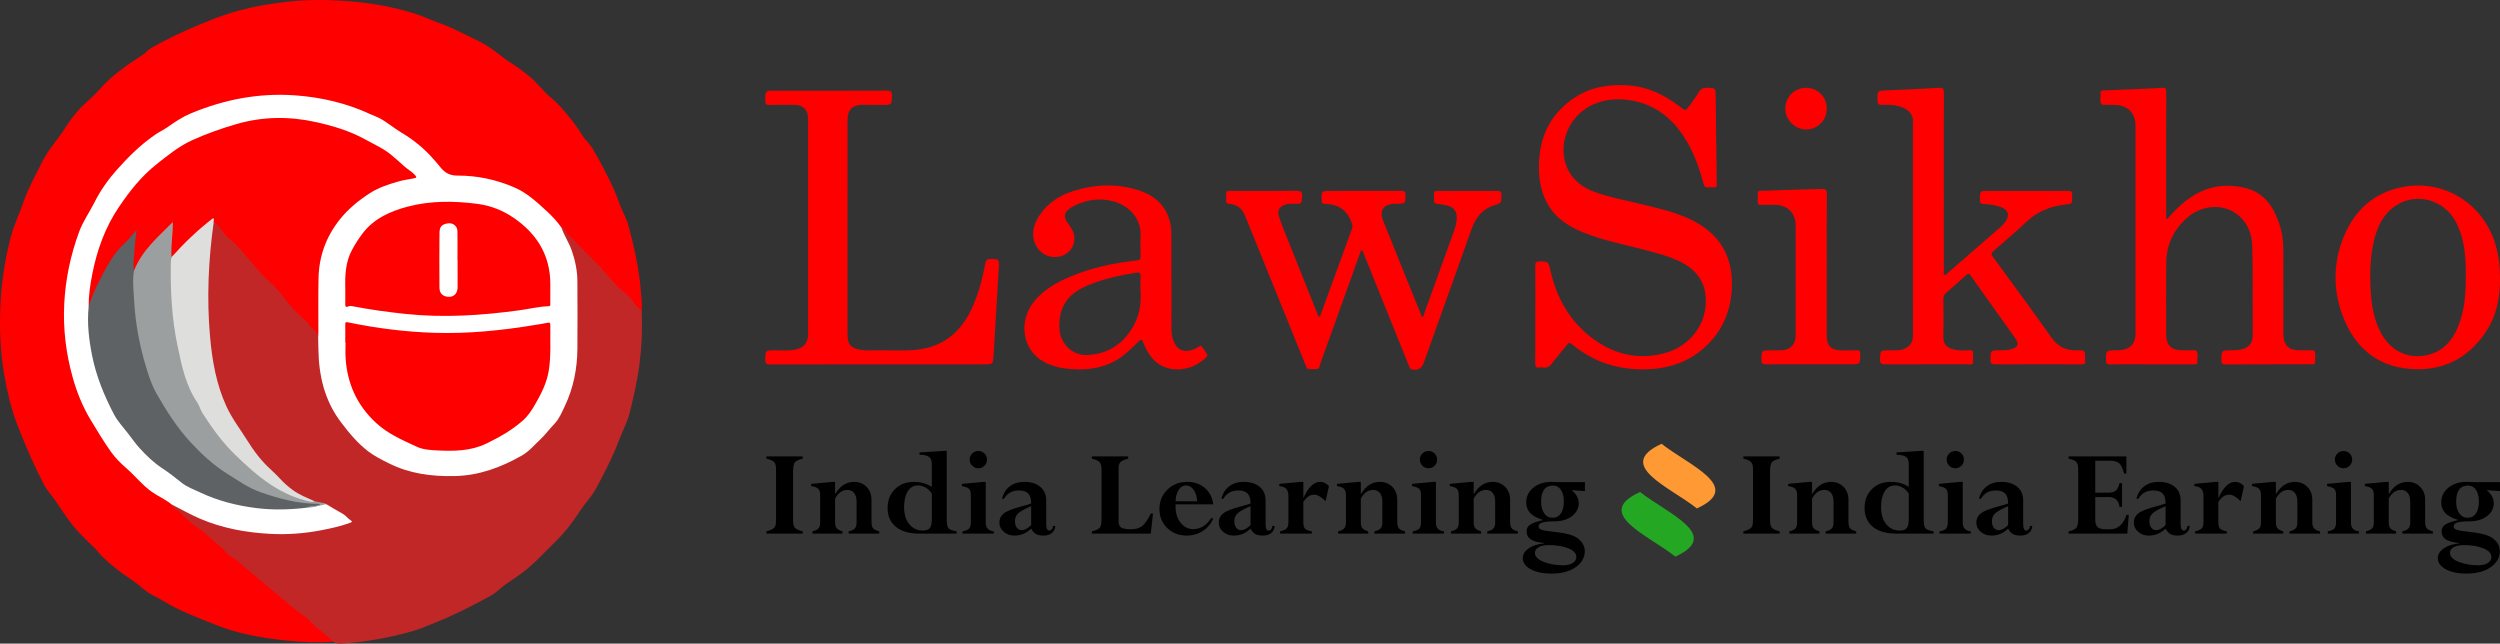
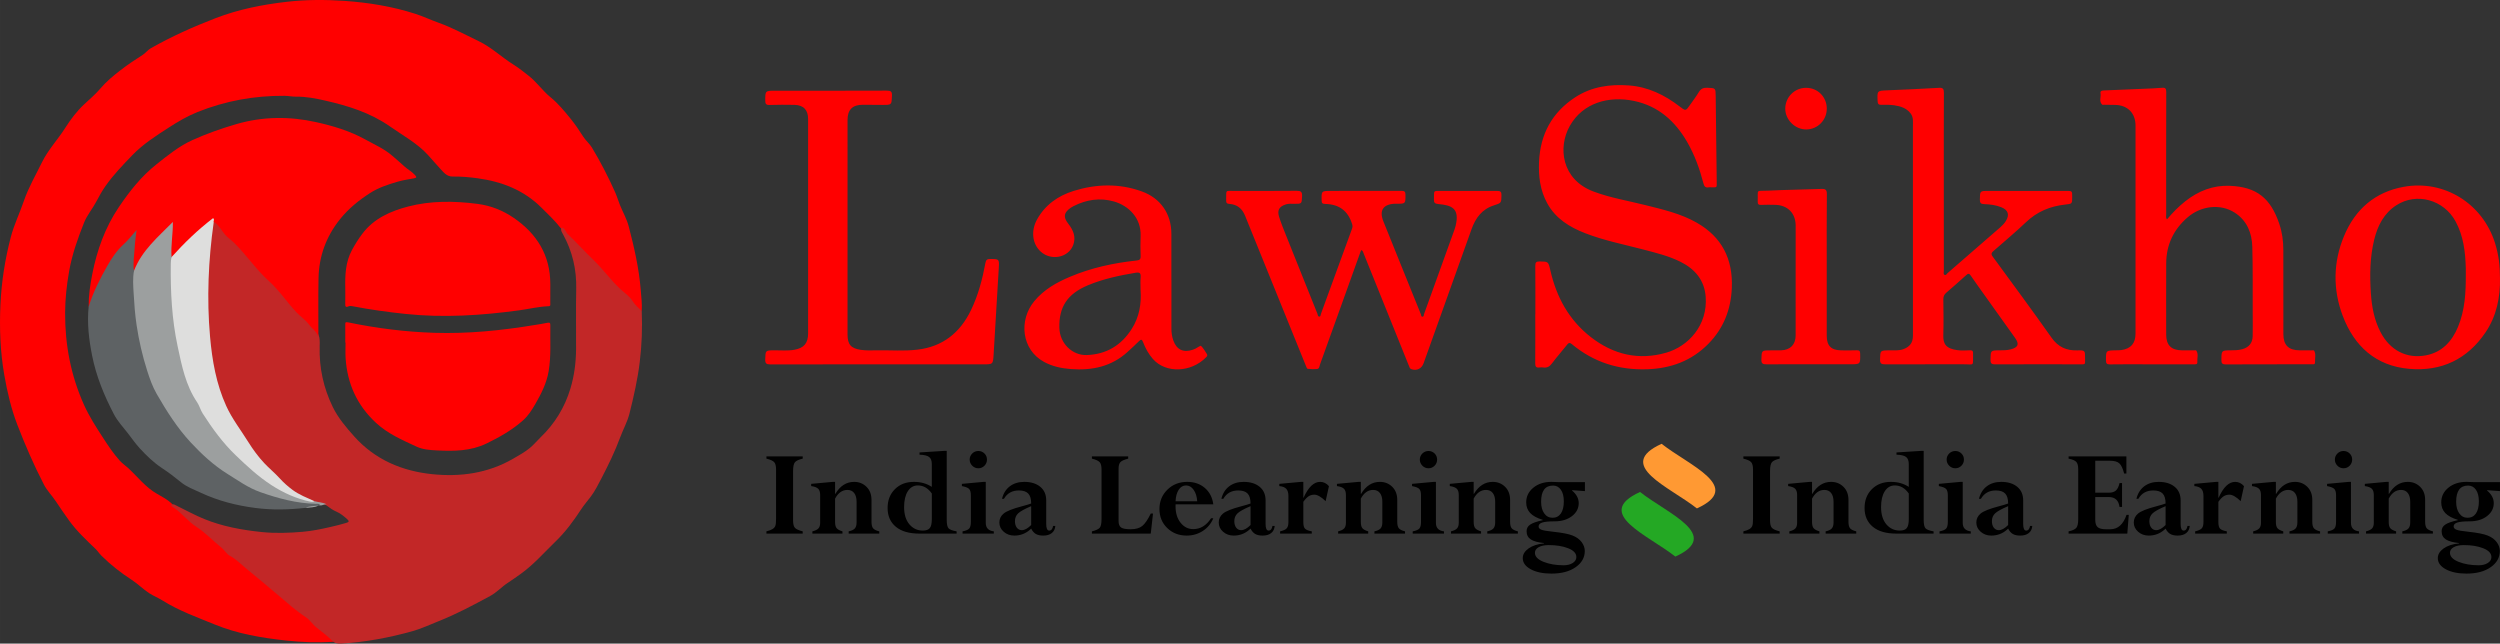
<svg xmlns="http://www.w3.org/2000/svg" xml:space="preserve" width="645.72mm" height="166.232mm" version="1.1" style="shape-rendering:geometricPrecision; text-rendering:geometricPrecision; image-rendering:optimizeQuality; fill-rule:evenodd; clip-rule:evenodd" viewBox="0 0 64557.7 16619.55">
  <rect x="0" y="0" width="64557.7" height="16619.55" fill="#333333" stroke="none" />
  <defs>
    <style type="text/css">
   
    .fil8 {fill:#24A824}
    .fil7 {fill:#FF9933}
    .fil6 {fill:black;fill-rule:nonzero}
    .fil5 {fill:#5E6264;fill-rule:nonzero}
    .fil3 {fill:#9C9F9F;fill-rule:nonzero}
    .fil1 {fill:#C22727;fill-rule:nonzero}
    .fil4 {fill:#DEDEDD;fill-rule:nonzero}
    .fil0 {fill:red;fill-rule:nonzero}
    .fil2 {fill:white;fill-rule:nonzero}
   
  </style>
  </defs>
  <g id="Layer_x0020_1">
    <g id="_2460319104144">
      <path class="fil0" d="M8604.52 16571.9c-407.35,27.79 -814.41,12.52 -1219.4,-31.62 -628.47,-68.19 -1254.18,-173.53 -1839.3,-413.66 -457.8,-187.72 -928.13,-355.63 -1352.23,-621.58 -109.18,-68.18 -230.77,-116.46 -340.64,-187.02 -158.83,-102.58 -289.9,-239.55 -449.13,-342.42 -281.52,-182.49 -545.8,-389.02 -784.56,-626 -54.59,-54.3 -96.96,-121.4 -152.24,-174.9 -242.01,-231.86 -486.68,-460.97 -683.75,-733.82 -117.16,-162.68 -230.48,-328.13 -341.43,-495.05 -98.05,-147.31 -225.26,-272.85 -307.93,-432.77 -258.66,-499.49 -481.15,-1012.97 -684.15,-1538.17 -161.99,-419.28 -261.41,-849.59 -338.18,-1286.21 -105.74,-601.38 -128.69,-1210.44 -100.51,-1820.09 27.09,-590.64 117.45,-1171.51 267.33,-1744.41 84.44,-323.59 231.17,-622.55 338.58,-936.79 118.54,-346.55 303.49,-661.87 463.32,-989.71 161.31,-331.28 414.45,-594.08 607.69,-899.94 140.12,-221.12 298.27,-429.33 488.74,-606.6 141.5,-131.45 290.3,-257.97 414.06,-403.9 153.62,-181.12 333.35,-328.93 517.92,-471.81 184.56,-142.78 379.57,-273.54 577.03,-398.68 76.46,-48.28 125.83,-123.36 203.68,-167.9 537.42,-306.25 1098.89,-556.15 1676.91,-779.34 596.25,-229.79 1210.14,-350.1 1836.84,-422.73 494.36,-56.95 991.38,-58.04 1488.9,-23.94 623.93,42.77 1238.91,143.18 1833.97,334.35 200.92,64.34 396.32,157.46 596.84,229.1 359.17,127.9 691.44,311.18 1034.25,474.16 333.36,158.84 593.3,415.73 900.63,607 139.43,86.51 266.25,188.4 394.94,289.5 208.89,164.76 359.76,388.34 563.84,554.48 198.85,162.38 357.98,357 516.83,552.7 118.93,146.72 225.94,303.78 327.15,463.72 66.02,103.96 163.37,180.42 226.63,285.76 223.19,370.21 420.27,754.3 596.84,1148.55 48.68,108.1 80.7,223.49 125.54,333.75 74.69,183.48 174.8,355.53 225.95,550.63 141.79,541.57 265.95,1085.89 310.78,1645.98 14.19,178.65 36.85,356.31 25.32,535.94 -120.21,-17.74 -176.18,-117.45 -234.91,-200.92 -69.96,-99.43 -153.33,-182.1 -242.71,-260.63 -238.75,-208.99 -451.49,-441.84 -647.29,-691.44 -71.24,-90.75 -156.09,-170.37 -243.98,-245.46 -236.69,-200.53 -437.31,-435.53 -636.16,-671.63 -25.32,-30.15 -57.75,-45.53 -86.91,-67.41 -148.4,-192.93 -326.36,-357.69 -497.81,-528.74 -456.04,-454.26 -1020.55,-672.23 -1646.96,-758.45 -215.21,-29.55 -430.03,-48.38 -647.59,-44.83 -152.35,2.37 -237.09,-114.4 -327.15,-211.36 -101.5,-109.48 -198.46,-223.19 -298.27,-334.05 -281.92,-312.85 -650.74,-508.94 -989.31,-746.72 -509.64,-357.69 -1088.06,-536.04 -1682.83,-670.94 -242.6,-55.28 -489.83,-103.56 -742.48,-99.72 -100.51,1.38 -199.94,-21.19 -301.43,-21.88 -775.19,-5.91 -1521.9,129.28 -2243.2,417.8 -265.85,106.72 -506.78,248.22 -745.93,402.92 -333.06,215.11 -666.41,428.54 -943.1,716.07 -240.24,249.89 -481.16,498.8 -682.37,783.48 -91.05,128.98 -168.6,264.96 -240.24,404 -98.05,189.09 -240.93,352.76 -319.76,550.63 -163.37,409.42 -310.78,823.18 -386.95,1260.78 -61.88,354.24 -101.1,709.86 -102.58,1067.85 -3.45,827.72 148.8,1625.87 490.91,2383.32 135.2,299.95 313.84,575.26 492.59,850.28 132.04,203.29 266.54,404.59 429.63,586.4 63.26,70.54 140.81,121 209.29,183.57 246.74,225.55 451.2,500.57 748.68,669.17 132.83,75.38 268.42,147.02 381.74,251.95 13.21,26.41 26.11,54.3 51.83,71.64 218.66,149.88 382.33,361.53 605.52,511.02 215.2,144.26 409.52,324.28 603.15,499.88 372.97,337.49 772.73,642.76 1156.53,967.44 267.23,226.24 532.2,456.03 802.98,678.83 78.24,64.34 173.13,102.28 246.74,173.12 212.05,204.46 429.34,402.92 661.19,585.12 25.41,19.81 56.36,40.6 42.07,82.37z" />
      <path class="fil1" d="M14497.85 5875.85c100.51,11.44 105.34,115.39 163.08,169.98 226.93,213.72 433.76,447.75 659.7,663.94 248.22,237.38 448.44,523.13 701.88,757.75 103.56,95.98 226.93,175.89 303.1,293.45 68.48,105.64 152.93,188.41 245.75,267.63 18.43,440.06 2.07,878.46 -50.74,1316.76 -54.89,451.99 -155.01,893.43 -265.56,1333.51 -54.2,215.2 -163.37,408.14 -239.55,613.88 -133.81,363.61 -302.7,708.78 -480.76,1052.29 -85.43,165.44 -168.89,332.27 -279.75,479.97 -81.39,108.49 -171.75,210.67 -246.15,324.39 -194.02,296.49 -402.92,582.25 -658.03,828.7 -290.29,280.14 -555.85,587.48 -883.97,826.63 -116.87,85.14 -235.71,167.91 -356.31,247.53 -157.87,103.57 -284.78,247.14 -452.98,337.89 -432.08,232.95 -863.19,464.81 -1321.69,646.9 -229.39,90.76 -453.27,197.48 -691.34,263.89 -601.38,167.51 -1212.89,281.91 -1837.52,317.68 -73.01,3.85 -141.5,-2.76 -202.3,-46.61 -131.45,-137.26 -284.09,-250.97 -431.79,-368.13 -102.88,-81 -167.51,-196 -279.85,-269.01 -255.11,-166.13 -480.07,-372.28 -712.91,-567.67 -263.89,-221.41 -524.91,-446.37 -793.62,-662.17 -149.48,-120.31 -280.24,-262.8 -454.65,-355.32 -84.15,-44.44 -132.83,-144.26 -213.14,-208.21 -217.96,-173.82 -410.21,-384.79 -642.76,-533.97 -225.55,-144.56 -380.95,-361.83 -600.98,-507.18 -21.29,-14.19 -67.11,-28.47 -43.46,-75.08 57.36,-15.28 100.81,19.91 146.63,42.47 231.17,113.31 457.51,237.77 695.97,334.74 474.17,192.94 972.67,283.29 1480.13,336.11 354.93,37.25 708.78,24.34 1062.04,-5.91 241.23,-20.5 479.98,-70.55 716.76,-124.35 138.65,-31.34 276.01,-66.42 411.89,-106.72 63.96,-18.83 80.31,-41.78 20.5,-94.99 -89.96,-79.92 -181.11,-154.61 -293.74,-201.62 -86.81,-36.16 -159.83,-95.87 -236,-149.78 -102.19,-66.71 -228.41,-46.9 -336.81,-91.05 -269.1,-105.73 -535.74,-224.27 -741.2,-430.4 -307.24,-308.32 -646.9,-590.64 -883.98,-961.83 -160.21,-251.36 -324.28,-500.57 -484.9,-751.93 -237.77,-372.28 -359.07,-782.49 -454.65,-1205.21 -113.71,-504.32 -150.86,-1015.73 -174.51,-1531.18 -30.64,-668.87 11.14,-1332.82 87.21,-1996.07 12.52,-110.86 14.29,-223.19 43.16,-331.98 36.85,-51.83 76.07,-33.69 113.61,-1.77 25.41,21.98 45.91,49.07 66.81,75.48 257.87,328.52 576.34,601.77 850.28,916 59.02,68.09 102.87,145.94 160.21,215.11 69.86,83.46 151.16,154.02 227.73,229.79 184.85,183.57 371.58,364.98 521.06,581.56 95.18,137.66 216.58,257.97 340.64,368.83 148.4,132.83 277.08,281.62 411.88,425.89 40.4,43.06 49.08,99.42 64.75,152.93 13.2,78.24 9.36,156.78 7.59,235.01 -13.51,544.32 98.34,1059.88 336.11,1550.39 140.52,289.51 345.96,529.34 556.54,765.44 538.51,602.37 1238.23,896.49 2021.79,975.42 725.14,73.31 1431.16,-24.33 2080.52,-399.47 149.49,-86.22 298.96,-168.59 432.38,-277.38 101.2,-82.38 182.89,-185.25 277.09,-275.61 364.98,-350.4 622.56,-768.3 769.58,-1254.97 100.51,-332.28 144.65,-671.54 147.41,-1016.42 4.54,-519.3 -8.28,-1038.98 3.85,-1557.98 11.82,-502.74 -98.35,-970.21 -338.58,-1409.98 -29.86,-54.19 -69.57,-108.79 -43.46,-177.96z" />
-       <path class="fil2" d="M14497.85 5875.85c68.48,205.06 193.24,384.11 264.87,588.86 91.05,259.94 145.34,525.6 147.02,799.83 4.24,579.1 4.53,1158.3 0.39,1737.02 -3.45,521.46 -102.18,1021.73 -330.2,1496.2 -74.78,155 -139.82,318.77 -257.67,440.46 -128.89,133.42 -236.99,284.67 -372.57,411.59 -154.02,143.86 -289.21,308.32 -476.62,415.04 -541.96,309.01 -1111.31,517.23 -1746.77,529.04 -584.73,11.14 -1148.56,-62.57 -1676.23,-326.06 -185.94,-92.43 -376.12,-186.33 -539.88,-311.47 -278.37,-212.74 -501.95,-482.14 -712.52,-762.98 -420.66,-560.09 -566.98,-1199.98 -575.36,-1883.74 -1.09,-104.35 -4.14,-208.6 -6.21,-313.25 -52.23,-547.47 -29.56,-1096.72 -17.45,-1644.59 9.76,-445.29 166.53,-862.4 412.98,-1229.16 197.47,-293.74 463.42,-531.9 756.07,-741.1 370.9,-265.66 785.64,-406.07 1225.02,-492.59 30.94,-5.91 75.08,3.15 84.45,-38.23 7.68,-32.71 -25.32,-54.3 -48.68,-69.56 -270.39,-181.41 -476.92,-443.22 -760.22,-606.21 -404.99,-233.24 -817.27,-450.22 -1276.75,-563.15 -144.26,-35.17 -284.78,-89.66 -426.97,-131.44 -174.51,-51.05 -360.74,-56.96 -542.54,-77.45 -283.7,-32.02 -567.38,-30.25 -849.59,3.45 -205.84,24.63 -414.35,37.54 -611.82,120.6 -157.86,66.03 -332.66,81.69 -496.03,138.35 -436.32,151.26 -857.28,337.2 -1231.33,607.98 -389.61,282.61 -759.53,594.09 -1042.82,988.63 -204.07,283.69 -425.89,556.24 -570.43,880.53 -232.55,521.75 -406.77,1058.5 -467.17,1628.93 -16.07,148.49 -29.95,296.49 -43.46,444.99 -25.81,568.36 45.82,1123.42 205.35,1670.6 75.48,259.65 173.13,507.87 287.54,751.25 93.81,199.54 175.2,406.37 316.7,577.33 114.29,138.05 238.07,268.41 338.18,416.81 143.57,212.74 318.77,393.56 515.85,555.56 164.85,135.19 342.12,253.34 515.95,375.73 98.04,68.87 177.26,160.61 283.59,217.96 419.28,226.34 853.43,409.13 1320.99,515.85 374.06,85.23 752.93,116.17 1133.19,124.84 218.65,5.23 439.47,-21.98 658.81,-36.55 111.55,-5.23 221.71,-16.66 328.14,-53.12 16.65,-5.61 34.09,-9.06 51.43,-11.53 57.35,-4.83 115.09,-25.71 171.75,3.85 136.97,80.99 272.16,166.13 411.89,241.61 83.07,44.84 132.83,124.75 213.13,174.12 59.72,36.85 -5.91,52.81 -35.86,63.95 -231.17,85.93 -472.4,136.97 -713.31,184.27 -444.6,87.2 -895.11,121 -1347.99,95.97 -618.82,-34.09 -1222.95,-144.65 -1794.76,-388.62 -252.75,-108.2 -492.59,-246.55 -738.35,-371 -158.54,-129.97 -349.41,-209.19 -515.94,-327.74 -241.52,-171.35 -422.63,-406.37 -643.45,-598.61 -152.25,-132.44 -294.43,-273.25 -410.51,-437.31 -186.63,-264.18 -353.55,-541.27 -520.68,-818.65 -205.84,-342.02 -354.24,-707 -461.35,-1088.05 -175.89,-625.32 -254.13,-1263.55 -220.33,-1914.98 33.01,-634.09 161.2,-1244.54 379.86,-1843.14 103.67,-283.3 275.02,-520.68 406.77,-783.48 152.63,-304.18 349.7,-579.89 575.95,-833.92 304.57,-341.43 628.56,-662.57 1010.2,-918.48 98.05,-65.33 207.22,-115.38 303.79,-184.26 189.89,-135.49 384.21,-262.8 600.69,-352.76 856.88,-355.62 1743.71,-527.67 2675.29,-462.74 681.39,47.99 1332.83,200.63 1952.92,487.07 67.11,30.94 137.66,54.59 204.07,87.21 216.58,106.72 395.92,270.48 603.15,392.47 267.62,157.86 509.24,349.31 724.74,572.89 100.12,103.96 192.64,215.5 283.99,327.44 113.31,138.74 242.7,206.83 435.63,205.74 504.71,-1.67 990.3,100.81 1459.24,302.12 334.44,143.57 588.17,382.03 847.23,619.8 138.34,127.21 266.54,265.26 375.03,419.96z" />
      <path class="fil0" d="M2289.15 7919.43c-2.47,-285.08 39.31,-565.62 94.2,-843.97 121.3,-616.75 330.89,-1201.37 683.06,-1723.52 276.01,-409.13 581.97,-798.15 973.36,-1108.26 292.66,-232.16 582.95,-469.24 926.75,-625.02 369.82,-167.12 750.16,-301.33 1141.56,-415.04 685.13,-199.15 1374.11,-201.22 2053.72,-50.06 433.17,96.27 868.02,225.25 1266.7,445.68 241.32,133.52 496.83,243.69 705.33,426.48 102.58,90.06 207.91,177.66 307.63,270.48 84.15,78.24 188.8,129.97 267.04,216.19 48.68,53.21 65.63,77.55 -24.04,93.91 -135.88,24.63 -272.46,44.44 -405.98,82.67 -252.35,72.72 -507.17,157.17 -722.67,296.2 -288.52,185.94 -559.4,403.9 -778.74,679.22 -356.31,446.76 -540.48,952.56 -551.62,1519.44 -9.36,466.87 -3.15,934.43 -3.84,1401.3 -0.4,37.15 -3.85,74.39 -5.52,111.25 -35.87,-137.36 -159.92,-208.6 -237.08,-314.92 -89.77,-124.16 -222.5,-206.14 -326.46,-318.47 -244.38,-263.89 -445.29,-567.67 -712.92,-808.9 -330.3,-297.18 -574.96,-669.56 -889.59,-979.26 -50.06,-49.37 -104.26,-95.19 -159.23,-139.04 -117.85,-93.8 -179.04,-235.01 -284.29,-339.65 -27.19,-26.7 -44.93,-58.34 -87.99,-57.35 -28.47,-20.5 -46.61,-58.73 -94.2,-14.88 -98.05,91.05 -215.2,161.99 -291.28,276.3 -47.3,71.23 -128.3,100.8 -191.56,151.94 -161.3,129.97 -283.99,296.2 -433.17,436.92 -23.25,22.27 -37.54,72.32 -87.89,42.76 -24.73,-40.99 -18.14,-86.51 -19.12,-130.66 -4.54,-231.17 26.4,-460.27 39.9,-690.06 -3.74,-6.9 -11.43,-10.45 -17.74,-4.53 -297.48,296.89 -603.44,586.1 -823.08,951.48 -47.7,79.22 -58.73,178.35 -132.44,242.99 -87.6,-36.55 -56.66,-115.77 -50.45,-173.13 29.16,-262.79 15.67,-528.74 76.17,-806.82 -222.2,254.42 -462.74,467.86 -626.11,746.03 -197.08,335.03 -388.92,672.62 -503.33,1047.36 -12.91,42.37 -26.4,87.2 -75.08,104.95z" />
      <path class="fil3" d="M3459.98 6993.57c200.63,-525.3 622.26,-875.01 1004.3,-1262.95 4.53,305.17 -55.98,604.83 -34.1,907.33 27.79,28.77 13.9,63.27 12.92,95.88 -12.52,399.77 7.29,798.15 35.07,1196.55 24.34,351.08 71.64,698.73 143.97,1041.83 88.29,420.27 184.56,840.52 385.08,1224.63 216.28,413.66 461.65,808.2 759.62,1171.51 286.35,348.92 625.71,638.23 968.43,925.66 274.63,230.48 586.4,399.37 919.75,525.6 148.11,55.97 301.82,103.56 461.65,120.6 105.34,33.7 221.12,28.48 320.15,84.45 -59.71,-13.21 -110.17,34.49 -169.28,26.11 -142.1,-32.71 -287.83,-14.98 -431.69,-32.71 -502.35,-61.89 -985.87,-190.08 -1432.93,-424.01 -473.38,-247.93 -908.61,-554.18 -1291.72,-933.74 -344.49,-341.03 -623.64,-727.21 -888.12,-1130.82 -445.98,-680.99 -626.4,-1445.05 -740.41,-2233.06 -56.37,-388.62 -73.41,-780.12 -69.27,-1172.2 0.4,-48.28 -1.67,-98.73 46.61,-130.66z" />
      <path class="fil4" d="M8116.76 12940.3c-32.71,27.79 -69.86,20.9 -106.72,13.21 -360.84,-76.46 -690.06,-225.65 -999.07,-425.19 -339.27,-219.35 -632.61,-491.11 -922.22,-769.58 -334.73,-321.23 -604.82,-692.43 -853.72,-1080.07 -58.05,-90.06 -84.15,-201.22 -143.97,-289.51 -297.87,-439.47 -397.99,-946.94 -505.1,-1450.67 -149.09,-699.42 -184.57,-1409.97 -176.19,-2123.58 0.69,-60.11 5.52,-118.93 20.5,-176.97 328.14,-365.97 680.6,-706.02 1071.69,-1004.59 48.29,34.78 2.07,73.7 16.66,105.64 -138.64,982.41 -182.1,1968.98 -94.2,2957.6 54.59,613.2 159.62,1219.11 417.5,1786.1 151.95,334.04 378.19,623.54 571.12,933.34 120.71,192.94 253.83,374.74 407.75,539.79 128.98,138.05 277.48,257.97 403.61,397.69 100.12,110.86 209.98,206.83 328.82,295.51 172.14,128.59 371.29,202.99 563.54,291.28z" />
      <path class="fil0" d="M8916.39 8846.47c0,-153.23 0.69,-306.25 -0.39,-459.48 -0.3,-50.75 -3.16,-78.93 70.94,-63.27 735.88,152.94 1478.75,246.75 2230.99,270.78 866.24,27.39 1722.43,-59.12 2574.78,-199.54 114,-18.82 229.1,-34.78 342.12,-59.12 62.57,-13.21 78.14,4.83 76.76,65.04 -6.9,395.23 22.66,792.24 -43.75,1185.3 -51.44,306.26 -189.79,578.12 -342.81,844.07 -89.28,155.4 -185.55,306.95 -320.45,426.18 -279.84,248.91 -601.37,430.31 -938.27,594.38 -412.97,200.92 -844.66,201.71 -1283.06,180.42 -179.04,-8.97 -362.52,-21.19 -525.59,-97.25 -368.14,-171.06 -740.42,-329.91 -1047.65,-614.28 -490.92,-454.36 -741.9,-1011.59 -785.35,-1669.92 -8.67,-133.91 -1.38,-268.71 -1.38,-403.31l-6.9 0z" />
      <path class="fil0" d="M8916.39 7448.52c-7.69,-342.12 4.14,-679.61 172.73,-992.47 79.62,-147.71 167.51,-287.83 269.7,-422.73 297.97,-394.54 727.6,-581.17 1174.27,-698.73 588.86,-154.71 1197.24,-148.11 1802.74,-69.17 340.05,44.83 651.44,169.68 929.9,360.55 596.54,408.73 943.49,963.6 945.17,1704.99 0.39,168.3 0.69,336.21 -0.69,504.41 0,30.25 12.51,70.55 -43.06,72.33 -258.27,7.98 -508.56,71.92 -763.37,106.32 -976.11,132.44 -1953.31,196.49 -2937.11,92.13 -453.27,-47.98 -903.78,-109.47 -1351.14,-196.38 -35.77,-7 -79.62,-14.29 -110.17,-0.3 -82.38,37.15 -91.84,2.07 -90.06,-68.87 3.45,-130.37 1.08,-261.42 1.08,-392.08z" />
      <path class="fil5" d="M3459.98 6993.57c-35.47,189.1 -20.5,380.26 -9.76,569.35 15.67,278.76 35.87,557.23 77.25,834.32 59.72,399.07 150.18,789.39 272.46,1173.48 65.73,206.53 136.97,411.3 244.08,597.63 255.5,443.22 527.67,875.61 878.07,1253.5 285.76,307.63 593,592.7 950,814.8 275.71,171.36 539.89,362.92 852.45,472.79 463.03,162.29 931.96,288.82 1426.23,300.34 42.08,0.98 93.12,-15.67 116.77,40.99 -13.9,1.38 -27.79,2.76 -41.68,4.14 -111.55,30.94 -229.1,31.33 -341.04,60.21 -428.25,47.99 -857.57,58.04 -1285.13,2.76 -490.12,-62.97 -965.37,-183.58 -1415.88,-394.25 -175.5,-81.98 -361.44,-148 -511.32,-271.47 -157.07,-129.67 -319.75,-252.65 -488.74,-363.9 -217.28,-142.88 -400.06,-321.23 -573.59,-510.03 -109.87,-119.23 -203.68,-253.73 -302.7,-383.02 -125.53,-163.77 -269.11,-312.56 -366.46,-498.9 -250.97,-480.36 -455.34,-976.4 -562.06,-1509.99 -83.76,-418.88 -133.13,-839.53 -89.67,-1267.09 115.38,-374.74 293.35,-721.99 485.59,-1060.57 114.69,-202.3 246.44,-395.92 423.71,-555.85 114.7,-103.27 208.6,-229.79 327.44,-363.6 -18.03,164.36 -40.3,309.01 -48.28,454.36 -10.74,199.83 -49.37,398.97 -17.74,599.99z" />
      <path class="fil3" d="M7884.8 13115.21c108.1,-51.44 226.34,-47.3 341.04,-60.21 -107.41,53.9 -225.65,49.07 -341.04,60.21z" />
-       <path class="fil2" d="M11816.55 6715.89c0,235.02 1.08,469.93 -0.3,704.64 -1.08,148.4 -87.3,243.98 -216.29,244.38 -156.78,0.29 -250.97,-81.39 -251.95,-235.41 -3.16,-469.93 -3.55,-939.55 0.69,-1409.58 1.67,-166.82 57.35,-224.57 209.29,-251.66 131.35,-23.65 251.66,64.64 254.02,198.16 4.93,249.89 1.38,499.49 1.38,749.47 1.09,0 2.17,0 3.16,0z" />
+       <path class="fil2" d="M11816.55 6715.89z" />
      <path class="fil6" d="M20728.63 11785.66l0 57.94c-97.7,22.16 -163.59,51.69 -197.67,89.18 -34.08,36.92 -51.13,114.16 -51.13,230.61l0 1278.59c0,89.74 15.91,152.23 47.72,188.01 31.8,35.22 98.83,65.89 201.08,91.45l0 57.94 -937.21 0 0 -57.94c69.86,-17.61 122.11,-36.92 156.2,-58.51 34.65,-21.02 58.51,-47.71 72.14,-79.52 13.63,-32.37 20.45,-93.72 20.45,-185.17l0 -1275.18c0,-89.74 -15.91,-152.79 -48.28,-188.58 -32.38,-36.35 -98.84,-66.46 -200.51,-90.88l0 -57.94 937.21 0zm8404.8 0l0 57.94c-104.52,26.69 -172.67,57.37 -202.79,91.45 -30.66,34.65 -46,92.02 -46,173.24l0 1343.91c0,82.92 22.15,139.73 65.89,169.83 43.74,30.1 126.66,44.87 248.22,44.87 127.8,0 226.64,-27.83 297.07,-84.06 70.43,-56.24 143.7,-163.59 220.38,-321.5l57.94 0 -57.94 518.03 -1519.98 0 0 -57.94c105.65,-26.69 173.24,-58.51 203.35,-94.86 30.1,-36.92 45.44,-112.47 45.44,-228.34l0 -1275.18c0,-89.74 -16.48,-152.79 -48.85,-188.58 -32.37,-36.35 -98.83,-66.46 -199.94,-90.88l0 -57.94 937.21 0zm16823.26 0l0 57.94c-97.7,22.16 -163.59,51.69 -197.67,89.18 -34.08,36.92 -51.13,114.16 -51.13,230.61l0 1278.59c0,89.74 15.91,152.23 47.72,188.01 31.8,35.22 98.83,65.89 201.08,91.45l0 57.94 -937.21 0 0 -57.94c69.86,-17.61 122.11,-36.92 156.2,-58.51 34.65,-21.02 58.51,-47.71 72.14,-79.52 13.63,-32.37 20.45,-93.72 20.45,-185.17l0 -1275.18c0,-89.74 -15.91,-152.79 -48.28,-188.58 -32.38,-36.35 -98.84,-66.46 -200.51,-90.88l0 -57.94 937.21 0zm8776.28 688.43l64.75 0 0 616.85 -64.75 0c-23.29,-170.4 -115.3,-255.6 -276.06,-255.6l-351.02 0 0 586.75c0,89.75 20.45,153.37 61.35,189.72 40.89,36.92 111.33,55.1 211.29,55.1l116.44 0c194.83,0 334.56,-123.82 418.62,-371.48l57.94 0 -37.48 483.94 -1516.59 0 0 -57.94c99.97,-21.02 166.42,-51.12 199.38,-90.88 32.94,-39.19 49.41,-115.3 49.41,-228.91l0 -1281.43c0,-93.72 -17.04,-157.91 -51.12,-194.26 -34.08,-35.78 -99.97,-63.62 -197.67,-82.36l0 -57.94 1492.72 0 0 443.05 -57.93 0c-32.95,-130.08 -74.41,-218.12 -123.83,-262.99 -49.42,-44.87 -128.37,-67.6 -236.86,-67.6l-385.67 0 0 824.75 351.02 0c79.52,0 140.87,-18.75 182.9,-56.8 42.04,-38.06 73.27,-101.68 93.16,-191.99zm-33168.82 -30.67l0 310.13 6.82 0c122.68,-206.75 284.57,-310.13 485.64,-310.13 126.1,0 232.32,42.6 318.65,127.23 86.34,85.2 129.51,198.24 129.51,340.23l0 562.34c0,81.22 14.2,138.02 43.17,170.96 28.96,32.38 81.22,58.51 157.91,77.25l0 57.94 -790.67 0 0 -57.94c76.11,-16.48 128.93,-42.03 159.03,-75.54 30.1,-34.08 45.44,-85.77 45.44,-155.64l0 -532.79c0,-96.56 -20.45,-171.54 -61.91,-225.5 -41.47,-53.96 -99.97,-80.65 -174.95,-80.65 -131.77,0 -238,74.97 -318.65,224.93l0 600.38c0,76.68 13.64,131.21 40.33,163.02 26.69,32.37 76.68,59.64 150.52,81.79l0 57.94 -777.03 0 0 -57.94c75.54,-18.75 127.8,-44.3 156.77,-76.68 29.53,-32.37 44.31,-80.65 44.31,-144.84l0 -719.1c0,-73.27 -17.05,-126.66 -51.13,-160.17 -33.51,-32.94 -93.72,-56.24 -180.62,-68.16l0 -57.94 558.92 -51.12 57.94 0zm2825.27 -800.89l57.94 0 0 1785.26c0,106.78 15.34,177.78 45.44,213 30.67,34.64 100.54,61.91 210.16,80.65l0 57.94 -961.64 0c-262.99,0 -465.77,-58.51 -607.77,-176.08 -142.01,-117.57 -213,-279.46 -213,-484.51 0,-199.37 63.05,-361.82 189.15,-487.35 125.52,-125.52 289.68,-188.01 491.32,-188.01 176.65,0 330.59,43.17 461.23,129.5l0 -589.02c0,-87.47 -23.29,-148.82 -70.43,-184.03 -47.15,-35.79 -129.51,-55.1 -246.52,-58.51l0 -57.94 644.12 -40.9zm-327.17 1765.94l0 -665.14c-97.7,-138.59 -218.12,-207.88 -361.26,-207.88 -108.49,0 -194.83,49.98 -259.01,150.52 -63.62,100.54 -95.42,236.3 -95.42,408.4 0,189.15 45.44,337.97 136.32,445.32 90.88,107.35 206.75,161.31 346.48,161.31 86.34,0 147.12,-21.59 181.2,-64.76 34.64,-43.17 51.69,-119.28 51.69,-227.77zm1335.38 -965.05l57.94 0 0 1059.91c0,128.93 69.3,201.64 207.89,218.11l0 57.94 -807.71 0 0 -57.94c86.34,-16.48 143.71,-40.9 172.11,-73.27 28.4,-32.37 42.6,-89.18 42.6,-171.54l0 -686.15c0,-78.95 -14.77,-133.48 -44.87,-164.72 -30.11,-31.24 -92.59,-55.67 -186.88,-73.27l0 -57.94 558.92 -51.12zm-357.84 -575.96c0,-60.78 22.16,-113.04 65.89,-156.77 43.74,-43.17 96.57,-64.76 159.04,-64.76 60.78,0 113.04,21.59 156.77,64.19 43.17,42.6 64.76,95.43 64.76,157.34 0,62.49 -21.59,115.3 -64.76,159.04 -43.73,43.74 -95.99,65.89 -156.77,65.89 -62.48,0 -115.3,-22.15 -159.04,-66.46 -43.73,-44.87 -65.89,-97.13 -65.89,-158.48zm1151.92 1963.04c-106.79,0 -197.67,-32.94 -272.64,-98.83 -74.97,-65.9 -112.47,-145.42 -112.47,-238.57 0,-93.15 36.92,-170.4 111.33,-232.32 73.84,-61.34 228.91,-123.25 464.64,-185.17 113.59,-30.1 195.39,-54.53 245.38,-73.27 0,-118.71 -25.56,-204.47 -76.11,-257.87 -51.12,-52.83 -131.21,-79.52 -241.97,-79.52 -173.24,0 -301.04,71.57 -383.98,214.71l-51.12 0c34.64,-138.6 101.67,-245.95 202.21,-322.06 100.54,-76.11 224.93,-114.17 373.75,-114.17 172.11,0 309,42.03 411.81,126.66 102.81,84.07 153.93,202.22 153.93,353.87l0 605.5c0,114.17 25.56,171.54 77.25,171.54 53.39,0 86.9,-39.76 99.97,-119.28l57.94 0c-6.82,79.52 -36.92,140.87 -91.45,184.03 -54.53,43.17 -127.8,64.76 -220.95,64.76 -78.95,0 -142.57,-14.2 -190.86,-42.03 -48.28,-28.4 -88.04,-74.41 -120.41,-138.59l-30.1 28.39c-115.3,101.68 -251.06,152.23 -406.13,152.23zm436.23 -272.64l0 -487.35c-169.83,72.13 -281.73,134.05 -336.83,186.31 -55.1,52.26 -82.36,119.28 -82.36,201.08 0,69.86 16.47,126.09 48.85,168.69 32.94,42.6 76.11,64.19 128.93,64.19 72.14,0 152.8,-44.3 241.41,-132.91zm4645.17 -173.81l57.94 0c-57.94,138.03 -148.26,247.09 -271.51,327.17 -123.26,79.52 -261.85,119.28 -416.35,119.28 -201.08,0 -368.07,-65.32 -502.12,-195.4 -133.48,-130.07 -200.51,-293.66 -200.51,-489.62 0,-199.94 68.72,-366.93 205.61,-500.98 136.89,-134.05 307.29,-201.08 510.64,-201.08 182.9,0 335.13,52.26 456.68,157.34 121.55,105.09 194.26,245.39 217.55,422.04l-973.01 0c-1.13,17.61 -1.7,35.21 -1.7,53.39 0,173.81 43.74,315.24 131.21,424.31 87.47,108.49 195.96,163.01 325.47,163.01 185.17,0 338.54,-93.15 460.09,-279.46zm-916.77 -439.64l558.92 0c-7.95,-120.98 -38.05,-219.25 -91.45,-295.36 -53.39,-75.54 -118.71,-113.59 -196.53,-113.59 -77.25,0 -140.87,36.92 -189.72,111.33 -48.28,74.41 -75.54,173.24 -81.22,297.63zm1500.11 886.09c-106.79,0 -197.67,-32.94 -272.64,-98.83 -74.97,-65.9 -112.47,-145.42 -112.47,-238.57 0,-93.15 36.92,-170.4 111.33,-232.32 73.84,-61.34 228.91,-123.25 464.64,-185.17 113.59,-30.1 195.39,-54.53 245.38,-73.27 0,-118.71 -25.56,-204.47 -76.11,-257.87 -51.12,-52.83 -131.21,-79.52 -241.97,-79.52 -173.24,0 -301.04,71.57 -383.98,214.71l-51.12 0c34.64,-138.6 101.67,-245.95 202.21,-322.06 100.54,-76.11 224.93,-114.17 373.75,-114.17 172.11,0 309,42.03 411.81,126.66 102.81,84.07 153.93,202.22 153.93,353.87l0 605.5c0,114.17 25.56,171.54 77.25,171.54 53.39,0 86.9,-39.76 99.97,-119.28l57.94 0c-6.82,79.52 -36.92,140.87 -91.45,184.03 -54.53,43.17 -127.8,64.76 -220.95,64.76 -78.95,0 -142.57,-14.2 -190.86,-42.03 -48.28,-28.4 -88.04,-74.41 -120.41,-138.59l-30.1 28.39c-115.3,101.68 -251.06,152.23 -406.13,152.23zm436.23 -272.64l0 -487.35c-169.83,72.13 -281.73,134.05 -336.83,186.31 -55.1,52.26 -82.36,119.28 -82.36,201.08 0,69.86 16.47,126.09 48.85,168.69 32.94,42.6 76.11,64.19 128.93,64.19 72.14,0 152.8,-44.3 241.41,-132.91zm1363.22 -1114.43l0 408.97 6.82 0c122.12,-272.65 264.12,-408.97 426.01,-408.97 89.17,0 165.28,36.92 228.34,110.77l-85.2 386.81c-116.44,-111.34 -213,-167 -289.69,-167 -56.8,0 -106.22,13.64 -148.25,40.33 -42.04,26.69 -88.04,74.41 -138.03,143.71l0 525.4c0,82.36 14.2,138.03 43.17,168.13 28.96,30.1 87.47,53.39 174.94,69.86l0 57.94 -817.93 0 0 -57.94c84.06,-19.88 141.44,-46.01 170.4,-78.38 29.53,-32.38 44.31,-85.2 44.31,-159.61l0 -679.33c0,-81.23 -18.75,-142.01 -55.67,-181.77 -37.49,-39.76 -97.13,-63.05 -179.49,-69.86l0 -57.94 562.33 -51.12 57.94 0zm1484.77 0l0 310.13 6.82 0c122.68,-206.75 284.57,-310.13 485.64,-310.13 126.1,0 232.32,42.6 318.65,127.23 86.34,85.2 129.51,198.24 129.51,340.23l0 562.34c0,81.22 14.2,138.02 43.17,170.96 28.96,32.38 81.22,58.51 157.91,77.25l0 57.94 -790.67 0 0 -57.94c76.11,-16.48 128.93,-42.03 159.03,-75.54 30.1,-34.08 45.44,-85.77 45.44,-155.64l0 -532.79c0,-96.56 -20.45,-171.54 -61.91,-225.5 -41.47,-53.96 -99.97,-80.65 -174.95,-80.65 -131.77,0 -238,74.97 -318.65,224.93l0 600.38c0,76.68 13.64,131.21 40.33,163.02 26.69,32.37 76.68,59.64 150.52,81.79l0 57.94 -777.03 0 0 -57.94c75.54,-18.75 127.8,-44.3 156.77,-76.68 29.53,-32.37 44.31,-80.65 44.31,-144.84l0 -719.1c0,-73.27 -17.05,-126.66 -51.13,-160.17 -33.51,-32.94 -93.72,-56.24 -180.62,-68.16l0 -57.94 558.92 -51.12 57.94 0zm1881.23 0l57.94 0 0 1059.91c0,128.93 69.3,201.64 207.89,218.11l0 57.94 -807.71 0 0 -57.94c86.34,-16.48 143.71,-40.9 172.11,-73.27 28.4,-32.37 42.6,-89.18 42.6,-171.54l0 -686.15c0,-78.95 -14.77,-133.48 -44.87,-164.72 -30.11,-31.24 -92.59,-55.67 -186.88,-73.27l0 -57.94 558.92 -51.12zm-357.84 -575.96c0,-60.78 22.16,-113.04 65.89,-156.77 43.74,-43.17 96.57,-64.76 159.04,-64.76 60.78,0 113.04,21.59 156.77,64.19 43.17,42.6 64.76,95.43 64.76,157.34 0,62.49 -21.59,115.3 -64.76,159.04 -43.73,43.74 -95.99,65.89 -156.77,65.89 -62.48,0 -115.3,-22.15 -159.04,-66.46 -43.73,-44.87 -65.89,-97.13 -65.89,-158.48zm1390.48 575.96l0 310.13 6.82 0c122.68,-206.75 284.57,-310.13 485.64,-310.13 126.1,0 232.32,42.6 318.65,127.23 86.34,85.2 129.51,198.24 129.51,340.23l0 562.34c0,81.22 14.2,138.02 43.17,170.96 28.96,32.38 81.22,58.51 157.91,77.25l0 57.94 -790.67 0 0 -57.94c76.11,-16.48 128.93,-42.03 159.03,-75.54 30.1,-34.08 45.44,-85.77 45.44,-155.64l0 -532.79c0,-96.56 -20.45,-171.54 -61.91,-225.5 -41.47,-53.96 -99.97,-80.65 -174.95,-80.65 -131.77,0 -238,74.97 -318.65,224.93l0 600.38c0,76.68 13.64,131.21 40.33,163.02 26.69,32.37 76.68,59.64 150.52,81.79l0 57.94 -777.03 0 0 -57.94c75.54,-18.75 127.8,-44.3 156.77,-76.68 29.53,-32.37 44.31,-80.65 44.31,-144.84l0 -719.1c0,-73.27 -17.05,-126.66 -51.13,-160.17 -33.51,-32.94 -93.72,-56.24 -180.62,-68.16l0 -57.94 558.92 -51.12 57.94 0zm1356.4 528.81c0,-151.66 61.35,-277.75 184.6,-378.29 122.69,-100.54 278.89,-150.53 467.48,-150.53 34.64,0 84.06,1.7 148.82,5.11l43.16 1.71 672.52 0 0 231.75 -328.31 -23.86 -6.81 6.82c116.43,97.13 174.94,206.18 174.94,327.18 0,134.05 -57.94,245.95 -174.38,335.69 -116.43,89.75 -265.82,134.62 -448.72,134.62 -150.53,0 -256.74,10.23 -319.22,31.24 -62.49,20.45 -93.72,54.53 -93.72,101.67 0,35.22 22.71,62.49 68.72,81.8 45.44,19.88 148.25,38.05 308.43,53.96 232.31,24.42 399.87,57.37 502.12,98.27 102.24,41.46 180.05,98.26 233.45,170.96 53.39,72.7 80.09,148.26 80.09,227.21 0,168.69 -78.39,308.42 -235.73,418.62 -157.34,110.77 -365.23,165.86 -624.24,165.86 -218.11,0 -395.9,-36.92 -534.49,-111.34 -138.03,-74.4 -207.32,-170.4 -207.32,-287.98 0,-95.43 49.98,-178.92 149.39,-249.92 99.97,-71 232.88,-114.73 399.31,-131.21l0 -8.52c-155.64,-15.34 -269.24,-46.58 -341.37,-93.72 -72.14,-47.15 -108.5,-117.58 -108.5,-211.87 0,-70.99 30.11,-127.23 90.89,-169.26 60.21,-42.03 169.83,-81.22 328.31,-116.44l0 -6.82c-148.82,-45.44 -257.31,-104.51 -326.04,-177.21 -68.73,-72.7 -103.38,-164.15 -103.38,-275.49zm385.1 -15.34c0,125.53 26.69,226.07 80.66,301.04 53.39,74.98 124.96,112.47 214.13,112.47 92.59,0 164.15,-36.91 215.28,-110.19 50.55,-73.27 76.11,-177.79 76.11,-312.98 0,-127.8 -24.99,-227.77 -75.55,-299.9 -49.98,-72.13 -117.57,-108.49 -202.21,-108.49 -205.62,0 -308.43,139.16 -308.43,418.05zm-160.17 1316.65c0,97.13 74.4,175.51 223.79,235.15 148.82,59.08 321.5,88.61 517.46,88.61 96,0 174.38,-19.88 236.3,-59.64 61.91,-40.33 92.58,-90.88 92.58,-151.66 0,-96.57 -69.86,-172.68 -210.16,-227.78 -140.3,-55.66 -308.42,-82.92 -504.39,-82.35 -107.93,0 -194.26,18.18 -259.01,53.96 -64.19,35.78 -96.56,84.06 -96.56,143.71zm7156.34 -1830.13l0 310.13 6.82 0c122.68,-206.75 284.57,-310.13 485.64,-310.13 126.1,0 232.32,42.6 318.65,127.23 86.34,85.2 129.51,198.24 129.51,340.23l0 562.34c0,81.22 14.2,138.02 43.17,170.96 28.96,32.38 81.22,58.51 157.91,77.25l0 57.94 -790.67 0 0 -57.94c76.11,-16.48 128.93,-42.03 159.03,-75.54 30.1,-34.08 45.44,-85.77 45.44,-155.64l0 -532.79c0,-96.56 -20.45,-171.54 -61.91,-225.5 -41.47,-53.96 -99.97,-80.65 -174.95,-80.65 -131.77,0 -238,74.97 -318.65,224.93l0 600.38c0,76.68 13.64,131.21 40.33,163.02 26.69,32.37 76.68,59.64 150.52,81.79l0 57.94 -777.03 0 0 -57.94c75.54,-18.75 127.8,-44.3 156.77,-76.68 29.53,-32.37 44.31,-80.65 44.31,-144.84l0 -719.1c0,-73.27 -17.05,-126.66 -51.13,-160.17 -33.51,-32.94 -93.72,-56.24 -180.62,-68.16l0 -57.94 558.92 -51.12 57.94 0zm2825.27 -800.89l57.94 0 0 1785.26c0,106.78 15.34,177.78 45.44,213 30.67,34.64 100.54,61.91 210.16,80.65l0 57.94 -961.64 0c-262.99,0 -465.77,-58.51 -607.77,-176.08 -142.01,-117.57 -213,-279.46 -213,-484.51 0,-199.37 63.05,-361.82 189.15,-487.35 125.52,-125.52 289.68,-188.01 491.32,-188.01 176.65,0 330.59,43.17 461.23,129.5l0 -589.02c0,-87.47 -23.29,-148.82 -70.43,-184.03 -47.15,-35.79 -129.51,-55.1 -246.52,-58.51l0 -57.94 644.12 -40.9zm-327.17 1765.94l0 -665.14c-97.7,-138.59 -218.12,-207.88 -361.26,-207.88 -108.49,0 -194.83,49.98 -259.01,150.52 -63.62,100.54 -95.42,236.3 -95.42,408.4 0,189.15 45.44,337.97 136.32,445.32 90.88,107.35 206.75,161.31 346.48,161.31 86.34,0 147.12,-21.59 181.2,-64.76 34.64,-43.17 51.69,-119.28 51.69,-227.77zm1335.38 -965.05l57.94 0 0 1059.91c0,128.93 69.3,201.64 207.89,218.11l0 57.94 -807.71 0 0 -57.94c86.34,-16.48 143.71,-40.9 172.11,-73.27 28.4,-32.37 42.6,-89.18 42.6,-171.54l0 -686.15c0,-78.95 -14.77,-133.48 -44.87,-164.72 -30.11,-31.24 -92.59,-55.67 -186.88,-73.27l0 -57.94 558.92 -51.12zm-357.84 -575.96c0,-60.78 22.16,-113.04 65.89,-156.77 43.74,-43.17 96.57,-64.76 159.04,-64.76 60.78,0 113.04,21.59 156.77,64.19 43.17,42.6 64.76,95.43 64.76,157.34 0,62.49 -21.59,115.3 -64.76,159.04 -43.73,43.74 -95.99,65.89 -156.77,65.89 -62.48,0 -115.3,-22.15 -159.04,-66.46 -43.73,-44.87 -65.89,-97.13 -65.89,-158.48zm1151.92 1963.04c-106.79,0 -197.67,-32.94 -272.64,-98.83 -74.97,-65.9 -112.47,-145.42 -112.47,-238.57 0,-93.15 36.92,-170.4 111.33,-232.32 73.84,-61.34 228.91,-123.25 464.64,-185.17 113.59,-30.1 195.39,-54.53 245.38,-73.27 0,-118.71 -25.56,-204.47 -76.11,-257.87 -51.12,-52.83 -131.21,-79.52 -241.97,-79.52 -173.24,0 -301.04,71.57 -383.98,214.71l-51.12 0c34.64,-138.6 101.67,-245.95 202.21,-322.06 100.54,-76.11 224.93,-114.17 373.75,-114.17 172.11,0 309,42.03 411.81,126.66 102.81,84.07 153.93,202.22 153.93,353.87l0 605.5c0,114.17 25.56,171.54 77.25,171.54 53.39,0 86.9,-39.76 99.97,-119.28l57.94 0c-6.82,79.52 -36.92,140.87 -91.45,184.03 -54.53,43.17 -127.8,64.76 -220.95,64.76 -78.95,0 -142.57,-14.2 -190.86,-42.03 -48.28,-28.4 -88.04,-74.41 -120.41,-138.59l-30.1 28.39c-115.3,101.68 -251.06,152.23 -406.13,152.23zm436.23 -272.64l0 -487.35c-169.83,72.13 -281.73,134.05 -336.83,186.31 -55.1,52.26 -82.36,119.28 -82.36,201.08 0,69.86 16.47,126.09 48.85,168.69 32.94,42.6 76.11,64.19 128.93,64.19 72.14,0 152.8,-44.3 241.41,-132.91zm3629.57 272.64c-106.79,0 -197.67,-32.94 -272.64,-98.83 -74.97,-65.9 -112.47,-145.42 -112.47,-238.57 0,-93.15 36.92,-170.4 111.33,-232.32 73.84,-61.34 228.91,-123.25 464.64,-185.17 113.59,-30.1 195.39,-54.53 245.38,-73.27 0,-118.71 -25.56,-204.47 -76.11,-257.87 -51.12,-52.83 -131.21,-79.52 -241.97,-79.52 -173.24,0 -301.04,71.57 -383.98,214.71l-51.12 0c34.64,-138.6 101.67,-245.95 202.21,-322.06 100.54,-76.11 224.93,-114.17 373.75,-114.17 172.11,0 309,42.03 411.81,126.66 102.81,84.07 153.93,202.22 153.93,353.87l0 605.5c0,114.17 25.56,171.54 77.25,171.54 53.39,0 86.9,-39.76 99.97,-119.28l57.94 0c-6.82,79.52 -36.92,140.87 -91.45,184.03 -54.53,43.17 -127.8,64.76 -220.95,64.76 -78.95,0 -142.57,-14.2 -190.86,-42.03 -48.28,-28.4 -88.04,-74.41 -120.41,-138.59l-30.1 28.39c-115.3,101.68 -251.06,152.23 -406.13,152.23zm436.23 -272.64l0 -487.35c-169.83,72.13 -281.73,134.05 -336.83,186.31 -55.1,52.26 -82.36,119.28 -82.36,201.08 0,69.86 16.47,126.09 48.85,168.69 32.94,42.6 76.11,64.19 128.93,64.19 72.14,0 152.8,-44.3 241.41,-132.91zm1363.22 -1114.43l0 408.97 6.82 0c122.12,-272.65 264.12,-408.97 426.01,-408.97 89.17,0 165.28,36.92 228.34,110.77l-85.2 386.81c-116.44,-111.34 -213,-167 -289.69,-167 -56.8,0 -106.22,13.64 -148.25,40.33 -42.04,26.69 -88.04,74.41 -138.03,143.71l0 525.4c0,82.36 14.2,138.03 43.17,168.13 28.96,30.1 87.47,53.39 174.94,69.86l0 57.94 -817.93 0 0 -57.94c84.06,-19.88 141.44,-46.01 170.4,-78.38 29.53,-32.38 44.31,-85.2 44.31,-159.61l0 -679.33c0,-81.23 -18.75,-142.01 -55.67,-181.77 -37.49,-39.76 -97.13,-63.05 -179.49,-69.86l0 -57.94 562.33 -51.12 57.94 0zm1484.77 0l0 310.13 6.82 0c122.68,-206.75 284.57,-310.13 485.64,-310.13 126.1,0 232.32,42.6 318.65,127.23 86.34,85.2 129.51,198.24 129.51,340.23l0 562.34c0,81.22 14.2,138.02 43.17,170.96 28.96,32.38 81.22,58.51 157.91,77.25l0 57.94 -790.67 0 0 -57.94c76.11,-16.48 128.93,-42.03 159.03,-75.54 30.1,-34.08 45.44,-85.77 45.44,-155.64l0 -532.79c0,-96.56 -20.45,-171.54 -61.91,-225.5 -41.47,-53.96 -99.97,-80.65 -174.95,-80.65 -131.77,0 -238,74.97 -318.65,224.93l0 600.38c0,76.68 13.64,131.21 40.33,163.02 26.69,32.37 76.68,59.64 150.52,81.79l0 57.94 -777.03 0 0 -57.94c75.54,-18.75 127.8,-44.3 156.77,-76.68 29.53,-32.37 44.31,-80.65 44.31,-144.84l0 -719.1c0,-73.27 -17.05,-126.66 -51.13,-160.17 -33.51,-32.94 -93.72,-56.24 -180.62,-68.16l0 -57.94 558.92 -51.12 57.94 0zm1881.23 0l57.94 0 0 1059.91c0,128.93 69.3,201.64 207.89,218.11l0 57.94 -807.71 0 0 -57.94c86.34,-16.48 143.71,-40.9 172.11,-73.27 28.4,-32.37 42.6,-89.18 42.6,-171.54l0 -686.15c0,-78.95 -14.77,-133.48 -44.87,-164.72 -30.11,-31.24 -92.59,-55.67 -186.88,-73.27l0 -57.94 558.92 -51.12zm-357.84 -575.96c0,-60.78 22.16,-113.04 65.89,-156.77 43.74,-43.17 96.57,-64.76 159.04,-64.76 60.78,0 113.04,21.59 156.77,64.19 43.17,42.6 64.76,95.43 64.76,157.34 0,62.49 -21.59,115.3 -64.76,159.04 -43.73,43.74 -95.99,65.89 -156.77,65.89 -62.48,0 -115.3,-22.15 -159.04,-66.46 -43.73,-44.87 -65.89,-97.13 -65.89,-158.48zm1390.48 575.96l0 310.13 6.82 0c122.68,-206.75 284.57,-310.13 485.64,-310.13 126.1,0 232.32,42.6 318.65,127.23 86.34,85.2 129.51,198.24 129.51,340.23l0 562.34c0,81.22 14.2,138.02 43.17,170.96 28.96,32.38 81.22,58.51 157.91,77.25l0 57.94 -790.67 0 0 -57.94c76.11,-16.48 128.93,-42.03 159.03,-75.54 30.1,-34.08 45.44,-85.77 45.44,-155.64l0 -532.79c0,-96.56 -20.45,-171.54 -61.91,-225.5 -41.47,-53.96 -99.97,-80.65 -174.95,-80.65 -131.77,0 -238,74.97 -318.65,224.93l0 600.38c0,76.68 13.64,131.21 40.33,163.02 26.69,32.37 76.68,59.64 150.52,81.79l0 57.94 -777.03 0 0 -57.94c75.54,-18.75 127.8,-44.3 156.77,-76.68 29.53,-32.37 44.31,-80.65 44.31,-144.84l0 -719.1c0,-73.27 -17.05,-126.66 -51.13,-160.17 -33.51,-32.94 -93.72,-56.24 -180.62,-68.16l0 -57.94 558.92 -51.12 57.94 0zm1356.4 528.81c0,-151.66 61.35,-277.75 184.6,-378.29 122.69,-100.54 278.89,-150.53 467.48,-150.53 34.64,0 84.06,1.7 148.82,5.11l43.16 1.71 672.52 0 0 231.75 -328.31 -23.86 -6.81 6.82c116.43,97.13 174.94,206.18 174.94,327.18 0,134.05 -57.94,245.95 -174.38,335.69 -116.43,89.75 -265.82,134.62 -448.72,134.62 -150.53,0 -256.74,10.23 -319.22,31.24 -62.49,20.45 -93.72,54.53 -93.72,101.67 0,35.22 22.71,62.49 68.72,81.8 45.44,19.88 148.25,38.05 308.43,53.96 232.31,24.42 399.87,57.37 502.12,98.27 102.24,41.46 180.05,98.26 233.45,170.96 53.39,72.7 80.09,148.26 80.09,227.21 0,168.69 -78.39,308.42 -235.73,418.62 -157.34,110.77 -365.23,165.86 -624.24,165.86 -218.11,0 -395.9,-36.92 -534.49,-111.34 -138.03,-74.4 -207.32,-170.4 -207.32,-287.98 0,-95.43 49.98,-178.92 149.39,-249.92 99.97,-71 232.88,-114.73 399.31,-131.21l0 -8.52c-155.64,-15.34 -269.24,-46.58 -341.37,-93.72 -72.14,-47.15 -108.5,-117.58 -108.5,-211.87 0,-70.99 30.11,-127.23 90.89,-169.26 60.21,-42.03 169.83,-81.22 328.31,-116.44l0 -6.82c-148.82,-45.44 -257.31,-104.51 -326.04,-177.21 -68.73,-72.7 -103.38,-164.15 -103.38,-275.49zm385.1 -15.34c0,125.53 26.69,226.07 80.66,301.04 53.39,74.98 124.96,112.47 214.13,112.47 92.59,0 164.15,-36.91 215.28,-110.19 50.55,-73.27 76.11,-177.79 76.11,-312.98 0,-127.8 -24.99,-227.77 -75.55,-299.9 -49.98,-72.13 -117.57,-108.49 -202.21,-108.49 -205.62,0 -308.43,139.16 -308.43,418.05zm-160.17 1316.65c0,97.13 74.4,175.51 223.79,235.15 148.82,59.08 321.5,88.61 517.46,88.61 96,0 174.38,-19.88 236.3,-59.64 61.91,-40.33 92.58,-90.88 92.58,-151.66 0,-96.57 -69.86,-172.68 -210.16,-227.78 -140.3,-55.66 -308.42,-82.92 -504.39,-82.35 -107.93,0 -194.26,18.18 -259.01,53.96 -64.19,35.78 -96.56,84.06 -96.56,143.71z" />
      <path class="fil0" d="M39647.7 8112.29c0,-416.18 2.54,-832.25 -1.73,-1248.3 -1.12,-88.57 23.99,-114.39 112.56,-112.67 223.49,4.37 223.49,0 275.55,227.76 157.81,690.2 477.78,1282.78 1044.54,1724.26 582.11,453.08 1233.16,609.47 1947.65,404.27 568.88,-163.59 1075.75,-705.13 1019.42,-1446.57 -32.23,-426.14 -274.73,-710.93 -642.4,-896.4 -312.77,-157.91 -653.19,-238.54 -990.35,-326.79 -494.66,-129.84 -997.87,-228.88 -1476.77,-415.05 -407.83,-158.12 -765.43,-378.05 -982.82,-774.79 -182.21,-332.9 -227.45,-693.35 -210.88,-1066.71 31.22,-713.16 333.92,-1276.67 933.3,-1668.33 421.16,-275.14 895.69,-343.26 1388.11,-306.66 493.95,36.6 920.09,243.93 1307.18,541.23 159.22,122.01 157.4,124.45 272.6,-40.87 76.35,-109.41 157.81,-215.96 226.33,-330.05 52.67,-87.14 118.35,-114.69 218.41,-110.43 213.82,9.36 213.82,4.27 216.26,218.81 9.05,727.82 19.02,1455.22 26.23,2182.63 2.14,204.16 14.75,164.71 -162.48,168.99 -14.74,0.3 -30.09,-2.14 -44.53,0.71 -83.17,16.17 -115.5,-22.98 -135.95,-101.48 -95.78,-370.92 -224.91,-729.95 -416.78,-1063.25 -311.33,-541.64 -744.29,-932.59 -1371.33,-1065.28 -647.39,-136.66 -1322.84,40.87 -1663.25,645.66 -310.93,552.01 -213.02,1382 610.48,1691.93 432.63,163.19 887.44,237.52 1333,349.36 456.95,114.79 919.28,219.22 1332.91,454.91 649.22,369.4 938.38,935.84 908.19,1681.56 -22.58,563.5 -212.71,1049.52 -608.35,1450.54 -431.11,437.21 -963.81,632.44 -1572.14,654.3 -732.09,26.13 -1383.84,-177.53 -1948.87,-647.08 -51.25,-42.71 -81.75,-41.69 -124.45,12.91 -128.42,163.19 -267.52,318.16 -391.66,484.9 -60.61,81.45 -125.57,117.64 -224.2,103.31 -32.64,-4.68 -67.12,-4.27 -100.06,0 -84.29,11.19 -107.68,-24.4 -106.86,-106.86 3.56,-423.29 1.42,-846.88 1.42,-1270.47l1.73 0zm23826.87 325.77c-155.36,375.91 -411.79,657.86 -827.86,737.48 -503.31,96.19 -933.71,-133.81 -1175.81,-602.55 -161.77,-312.86 -223.89,-651.76 -247.18,-996.85 -31.22,-467.73 -26.23,-934.42 87.13,-1393.91 89.38,-360.45 251.86,-677.58 572.55,-883.47 523.64,-336.87 1225.94,-139.92 1528.32,421.15 203.47,376.62 251.86,787.3 262.64,1205.9 1.42,55.93 0,111.55 0,167.56 2.84,458.37 -21.87,914.6 -199.81,1344.69zm1055.22 -1712.36c-22.17,-154.96 -55.21,-306.76 -102.19,-455.21 -321.71,-1016.58 -1310.63,-1631.43 -2347.64,-1447.7 -752.93,133.41 -1265.49,585.77 -1552.12,1277.7 -279.11,673.61 -288.37,1376.32 -31.52,2055.32 295.88,782.32 852.98,1294.16 1717.45,1368.8 833.25,72.39 1504.02,-248.92 1972.75,-945.51 281.96,-418.61 379.57,-896.8 370.62,-1398.27 -2.24,-152.02 -6.1,-303.82 -27.35,-455.12zm-35305.53 1769.1c-269.75,424.01 -655.01,656.14 -1160.04,673.62 -377.43,13.32 -696.3,-304.83 -708.08,-696.19 -16.17,-547.03 208.43,-884.5 738.18,-1105.86 395.63,-165.33 811.7,-252.87 1232.85,-323.54 102.91,-17.19 137.07,11.79 127.3,117.23 -9.66,106.56 -2.13,214.94 -2.13,322.52 26.23,360.45 -31.21,703 -228.07,1012.21zm1943.38 651.05c-47.38,-74.63 -91.51,-154.25 -153.54,-214.84 -12.92,-12.51 -97.51,49.11 -150.28,75.34 -22.98,11.49 -47.69,20.44 -72.5,28.36 -235.99,76.36 -408.84,-7.22 -492.12,-241.49 -34.77,-98.22 -49.52,-201.22 -49.52,-306.25 1.12,-419.73 0.41,-839.35 0.41,-1259.08l-1.42 0c0,-397.46 0.71,-794.81 0,-1192.69 -1.12,-512.56 -277.99,-916.43 -760.86,-1091.11 -583.22,-211.69 -1175.4,-196.24 -1759.34,-15.05 -403.25,124.76 -740.01,359.33 -950.18,741.44 -162.48,294.76 -120.59,630.92 97.21,828.18 269.75,244.64 717.34,154.96 838.23,-172.14 75.64,-205.59 3.25,-382.42 -125.88,-547.03 -138.79,-176.52 -118.04,-289.49 65.28,-416.48 21.16,-15.05 44.13,-27.25 67.42,-39.04 333.92,-170.01 684.81,-224.2 1046.37,-120.59 375.2,107.68 704.43,424 687.25,888.16 -6.51,174.37 -6.51,349.36 0.3,523.74 3.26,86.01 -31.92,103.61 -108.69,112.25 -588.93,63.45 -1164.32,187.6 -1711.65,418.62 -350.79,147.74 -679.42,332.18 -927.21,633.04 -401.83,487.55 -331.88,1248 252.46,1565.74 215.56,117.34 448.7,166.85 691.92,185.46 548.15,41.59 1049.93,-62.43 1468.14,-444.43 98.73,-89.68 196.95,-180.07 291.31,-274.43 50.94,-51.25 76.77,-54.81 105.14,19.73 60.91,160.04 142.35,309.91 256.43,439.45 332.19,376.32 984.95,352.21 1375.2,-45.96 23.38,-23.99 38.43,-49.82 20.14,-78.9zm15473.49 -6877.92c299.85,0.71 531.98,235.69 531.98,538.39 0.31,293.44 -233.56,532.69 -524.76,536.65 -293.44,4.27 -551.7,-251.85 -547.43,-542.76 4.27,-296.99 243.62,-532.99 540.21,-532.28zm530.86 4586.91c0,605.4 0,1210.89 0,1816.38 0,257.55 114.08,372.76 373.77,375.91 133.81,1.83 267.62,3.26 401.43,-1.73 69.13,-2.54 87.14,21.87 88.15,88.97 5.09,273.62 7.22,272.6 -264.66,272.19 -717.44,-0.71 -1434.78,-1.73 -2152.22,1.43 -96.8,0.4 -138.08,-16.89 -134.12,-126.59 8.24,-233.56 1.83,-233.56 232.75,-233.86 92.93,0 185.87,1.42 278.8,-1.43 233.15,-6.81 372.65,-147.13 372.96,-380.58 1.52,-672.6 0.41,-1344.79 0.41,-2017.29 0,-274.84 1.11,-549.98 0.3,-824.72 -1.02,-314.59 -202.95,-522.92 -521.1,-533.7 -122.31,-4.28 -245.35,-3.26 -368.07,0.71 -64.17,1.83 -93.95,-13.33 -91.11,-86.12 12.92,-336.77 -63.45,-263.25 273.72,-281.25 455.93,-23.99 912.87,-26.12 1369.1,-44.43 108.7,-4.27 144.59,19.73 143.17,137.37 -6.82,612.71 -3.26,1225.73 -3.26,1838.74zm-12023.34 -397.86c-182.52,509 -364.72,1016.99 -547.34,1525.17 -170,474.64 -339.7,949.16 -512.26,1422.68 -16.47,44.84 -15.05,116.22 -77.47,123.74 -80.33,9.26 -163.19,4.28 -243.83,-4.67 -17.29,-1.83 -33.04,-45.56 -43.82,-72.5 -525.17,-1294.15 -1049.94,-2588.73 -1573.57,-3883.29 -73.92,-182.92 -205.19,-289.38 -401.43,-302.29 -70.97,-4.67 -87.54,-29.48 -85.71,-93.34 7.93,-287.65 -42.71,-240.67 238.13,-241.38 528.01,-1.84 1056.03,1.42 1583.74,-3.97 104.73,-0.71 142.76,23.69 138.39,134.21 -8.55,203.37 -2.14,203.37 -210.17,201.53 -66.71,-0.71 -133.1,-7.11 -199.09,12.21 -178.95,53.08 -239.56,149.57 -183.33,326.49 50.23,158.51 113.07,313.07 174.69,467.72 270.46,677.89 542.35,1355.48 814.34,2032.75 11.39,28.67 8.54,77.48 53.07,72.8 31.93,-3.56 28.98,-47.38 38.74,-73.2 267.52,-730.26 534.12,-1461.73 800.61,-2192.7 12.92,-35.18 18.61,-71.37 7.12,-109.1 -104.32,-350.79 -330.66,-525.78 -703,-534.02 -68.93,-1.83 -87.13,-21.25 -88.25,-88.66 -4.27,-247.08 -6.82,-247.49 243.52,-247.49 605.91,0 1212.1,1.43 1817.91,-1.42 75.64,-0.41 103.71,18.3 104.02,99.03 0,234.88 3.56,234.88 -231.73,233.15 -11.08,0 -22.27,-0.4 -33.35,0 -308.49,9.26 -418.91,169.6 -306.66,452.98 168.18,424 340.72,845.86 511.45,1268.74 152.83,377.74 304.93,755.77 458.47,1133.51 8.95,21.87 2.13,59.49 36.6,61.32 43.72,2.54 35.18,-40.57 44.13,-65.69 264.36,-731.68 528.01,-1463.77 791.67,-2196.25 9.97,-27.65 18.2,-56.33 25.01,-85.41 108.7,-454.5 -105.04,-529.43 -446.88,-560.65 -92.93,-8.24 -117.63,-36.2 -113.67,-125.47 9.97,-234.98 -39.14,-213.12 214.13,-213.42 472,-0.82 944.39,2.85 1416.49,-0.41 87.13,-0.41 115.5,22.98 113.36,112.26 -5.08,196.95 0.71,199.8 -193.7,260.8 -308.89,97.21 -475.35,325.37 -578.95,614.74 -412.51,1154.36 -825.73,2309.02 -1238.65,3463.27 -50.53,140.62 -180.38,202.35 -317.74,151.71 -40.57,-15.05 -47.39,-51.96 -61.42,-86.43 -388.81,-966.35 -778.35,-1931.88 -1167.88,-2897.52 -13.22,-33.35 -15.45,-74.22 -65.68,-91.51zm-12445.32 2951.01c-936.55,0 -1873.53,-1.12 -2810.08,2.13 -100.36,0.31 -136.25,-22.97 -132.69,-129.13 7.22,-234.27 1.42,-232.13 232.13,-234.98 174.28,-2.13 349.67,17.6 522.93,-14.34 247.18,-45.55 351.91,-170.71 351.91,-420.03 0.71,-958.42 0.3,-1916.95 0.3,-2875.37 0,-888.15 0.41,-1775.91 0,-2663.66 0,-232.84 -117.94,-359.43 -352.92,-364.82 -215.25,-5.39 -431.11,-2.85 -646.78,2.85 -84.6,2.23 -106.87,-28.98 -106.87,-109.72 0,-258.26 -2.85,-258.26 257.96,-258.26 959.13,0 1917.96,1.42 2877.08,-2.54 104.02,-0.31 142.05,19.73 137.06,132.38 -10.47,236.41 -3.96,237.12 -242.91,236.41 -171.02,-0.41 -342.14,-3.56 -512.87,-3.56 -261.92,0 -390.64,125.87 -391.36,388.81 -1.42,687.25 -0.4,1374.49 -0.4,2061.73 -0.31,1159.02 -0.31,2317.96 0,3477.29 0,261.82 85,362.58 343.26,401.02 140.32,20.74 281.96,13.93 422.98,11.79 345.4,-4.98 691.52,23.69 1035.9,-16.47 654.2,-76.05 1103.32,-435.79 1385.26,-1019.42 186.89,-387.09 295.58,-798.48 373.06,-1218.52 14.75,-79.61 42.71,-104.02 121.2,-103.71 237.52,1.12 237.83,-1.73 223.89,237.12 -44.12,740.42 -88.66,1480.73 -132.79,2221.46 -15.76,264.67 -15.35,262.23 -279,261.82 -892.13,-1.01 -1784.16,-0.3 -2676.28,-0.3zm27491.77 -4716.45c0,768.99 -0.41,1538.08 0.71,2307.18 0.3,34.06 -20.44,81.75 21.87,100.05 36.9,16.17 54.9,-29.38 78.59,-49.92 454.4,-393.8 907.78,-788.72 1361.98,-1183.34 53.38,-46.56 101.48,-97.91 138.79,-158.11 100.46,-161.05 60.61,-283.07 -113.67,-354.45 -143.16,-58.47 -294.56,-76.36 -446.57,-81.75 -85.41,-2.84 -112.66,-31.61 -110.93,-118.35 4.37,-223.18 0,-223.18 224.2,-223.18 669.34,0 1338.28,0 2007.64,0 152.82,0 152.82,0.41 152.82,150.69 0.41,182.21 0.41,183.33 -179.36,202.35 -388.1,40.87 -727.1,181.8 -1014.34,455.82 -268.74,255.82 -554.25,493.95 -833.26,738.29 -49.93,43.72 -78.6,76.76 -28.37,145.6 510.43,697.32 1024.1,1392.08 1522.33,2097.63 168.88,239.66 380.89,335.03 661.41,327.92 204.06,-5.09 205.18,0.3 203.77,200.51 -1.12,176.41 25.41,159.22 -160.75,159.22 -721.31,0.41 -1442.3,-2.54 -2163.61,0.71 -94.36,0.41 -119.47,-29.38 -117.64,-120.48 4.68,-239.96 0.71,-240.37 236.41,-241.08 96.8,-0.31 192.58,-0.72 287.65,-25.83 191.56,-50.94 225.22,-133.4 111.14,-294.16 -263.96,-371.53 -529.74,-742.15 -794.51,-1113.37 -118.35,-166.04 -237.42,-331.37 -352.93,-499.65 -36.6,-53.07 -63.14,-56.33 -111.24,-12.2 -170.3,154.66 -343.26,306.66 -517.54,456.64 -54.91,47.38 -77.89,97.92 -76.77,171.83 4.27,308.49 8.95,616.88 -0.71,925.08 -6.51,218.81 60.3,348.24 370.21,387.69 106.16,13.63 215.15,6.1 322.83,2.54 59.49,-1.83 77.48,20.44 75.65,77.48 -9.36,354.75 55.62,281.55 -272.6,283.79 -665.38,3.55 -1330.77,-1.84 -1996.15,1.42 -98.32,0.71 -137.77,-20.14 -133.81,-128.11 7.53,-230.61 1.43,-229.59 234.17,-233.46 125.57,-2.54 252.16,14.65 375.3,-32.33 164.61,-63.15 239.96,-168.58 239.96,-346.11 -0.41,-1805.7 -0.71,-3611.4 -0.41,-5416.7 0,-111.24 15.77,-223.08 -58.06,-321 -107.27,-141.33 -263.65,-187.7 -426.13,-211.69 -109.82,-16.17 -222.78,-13.63 -334.02,-12.2 -67.01,0.71 -89.99,-22.28 -93.24,-89.68 -12.92,-277.28 -14.75,-273.62 257.85,-284.81 441.59,-18.3 883.17,-38.02 1323.96,-63.86 104.42,-6.1 130.25,25.52 129.53,127.4 -3.96,765.44 -2.13,1530.57 -2.13,2296zm5763.12 973.66c144.59,-172.85 298.42,-330.35 473.12,-468.43 335.74,-265.48 717.03,-414.65 1142.15,-398.88 713.07,26.53 1063.46,331.47 1284.1,979.26 74.63,219.11 105.44,446.16 105.14,678.29 -1.43,724.56 0,1448.71 1.01,2173.37 0.72,282.98 133.1,414.96 417.19,417.8 104.02,0.71 208.03,0.41 312.05,1.12 22.27,0.41 58.47,-5.39 64.27,4.98 54.5,94.77 18.61,199.5 23.99,299.95 3.96,70.97 -58.06,53.08 -98.63,53.08 -736.05,1.42 -1472.09,0.3 -2207.84,4.27 -91.82,0.41 -112.26,-30.5 -111.14,-115.81 2.85,-245.76 -0.41,-245.76 240.27,-247.59 100.15,-0.71 200.21,-2.13 298.52,-28.97 170.01,-46.27 265.38,-159.63 268.94,-336.15 3.97,-204.47 1.42,-408.55 0.71,-613.02 -2.13,-564.62 5.09,-1129.54 -10.37,-1693.76 -9.66,-359.74 -137.78,-680.43 -455.21,-884.19 -363.71,-233.15 -861.93,-181.09 -1211.3,118.76 -362.68,311.34 -554.55,708.79 -556.69,1189.43 -2.84,613.02 -1.12,1225.63 -0.71,1838.65 0.31,278.39 131.27,407.83 410.68,409.25 100.46,0.41 200.51,0 300.96,0.41 22.28,0 57.05,-6.51 64.98,4.68 63.45,92.12 19.32,197.66 27.96,297.3 6.1,68.22 -52.06,58.88 -95.48,58.88 -434.67,0 -869.86,-0.41 -1304.53,-0.41 -286.23,0 -572.54,-2.14 -858.77,2.24 -78.9,1.01 -100.77,-24.81 -100.77,-101.89 -0.71,-256.12 -3.56,-256.12 246.78,-261.51 52.06,-1.12 104.73,0.71 155.67,-6.82 244.34,-37.31 360.86,-175.39 360.86,-426.13 0.41,-1790.65 0.41,-3581.21 0,-5371.56 0,-321.71 -205.89,-527.91 -528.01,-532.59 -93.24,-1.42 -185.77,-2.54 -279.01,-3.96 -18.3,-0.41 -44.13,6.1 -54.2,-3.56 -90.39,-85.11 -24.8,-194.42 -42.29,-292.03 -10.78,-60.6 34.06,-71.78 84.59,-73.92 348.65,-13.62 697.32,-28.26 1045.97,-43.72 151.7,-6.51 304.22,-11.18 455.52,-24.8 88.66,-7.83 111.24,20.54 110.93,108.7 -3.25,1055.01 -2.54,2109.92 -1.83,3165.14 0,38.02 -15.05,80.42 20.44,124.14z" />
      <path class="fil7" d="M42907.43 11460.3c711.41,561.24 2129.3,1114.27 912.21,1668.63 -711.41,-561.24 -2129.31,-1114.27 -912.21,-1668.63z" />
      <path class="fil8" d="M42350.72 12704.2c711.41,561.24 2129.31,1114.27 912.21,1668.63 -711.4,-561.24 -2129.3,-1114.27 -912.21,-1668.63z" />
    </g>
  </g>
</svg>